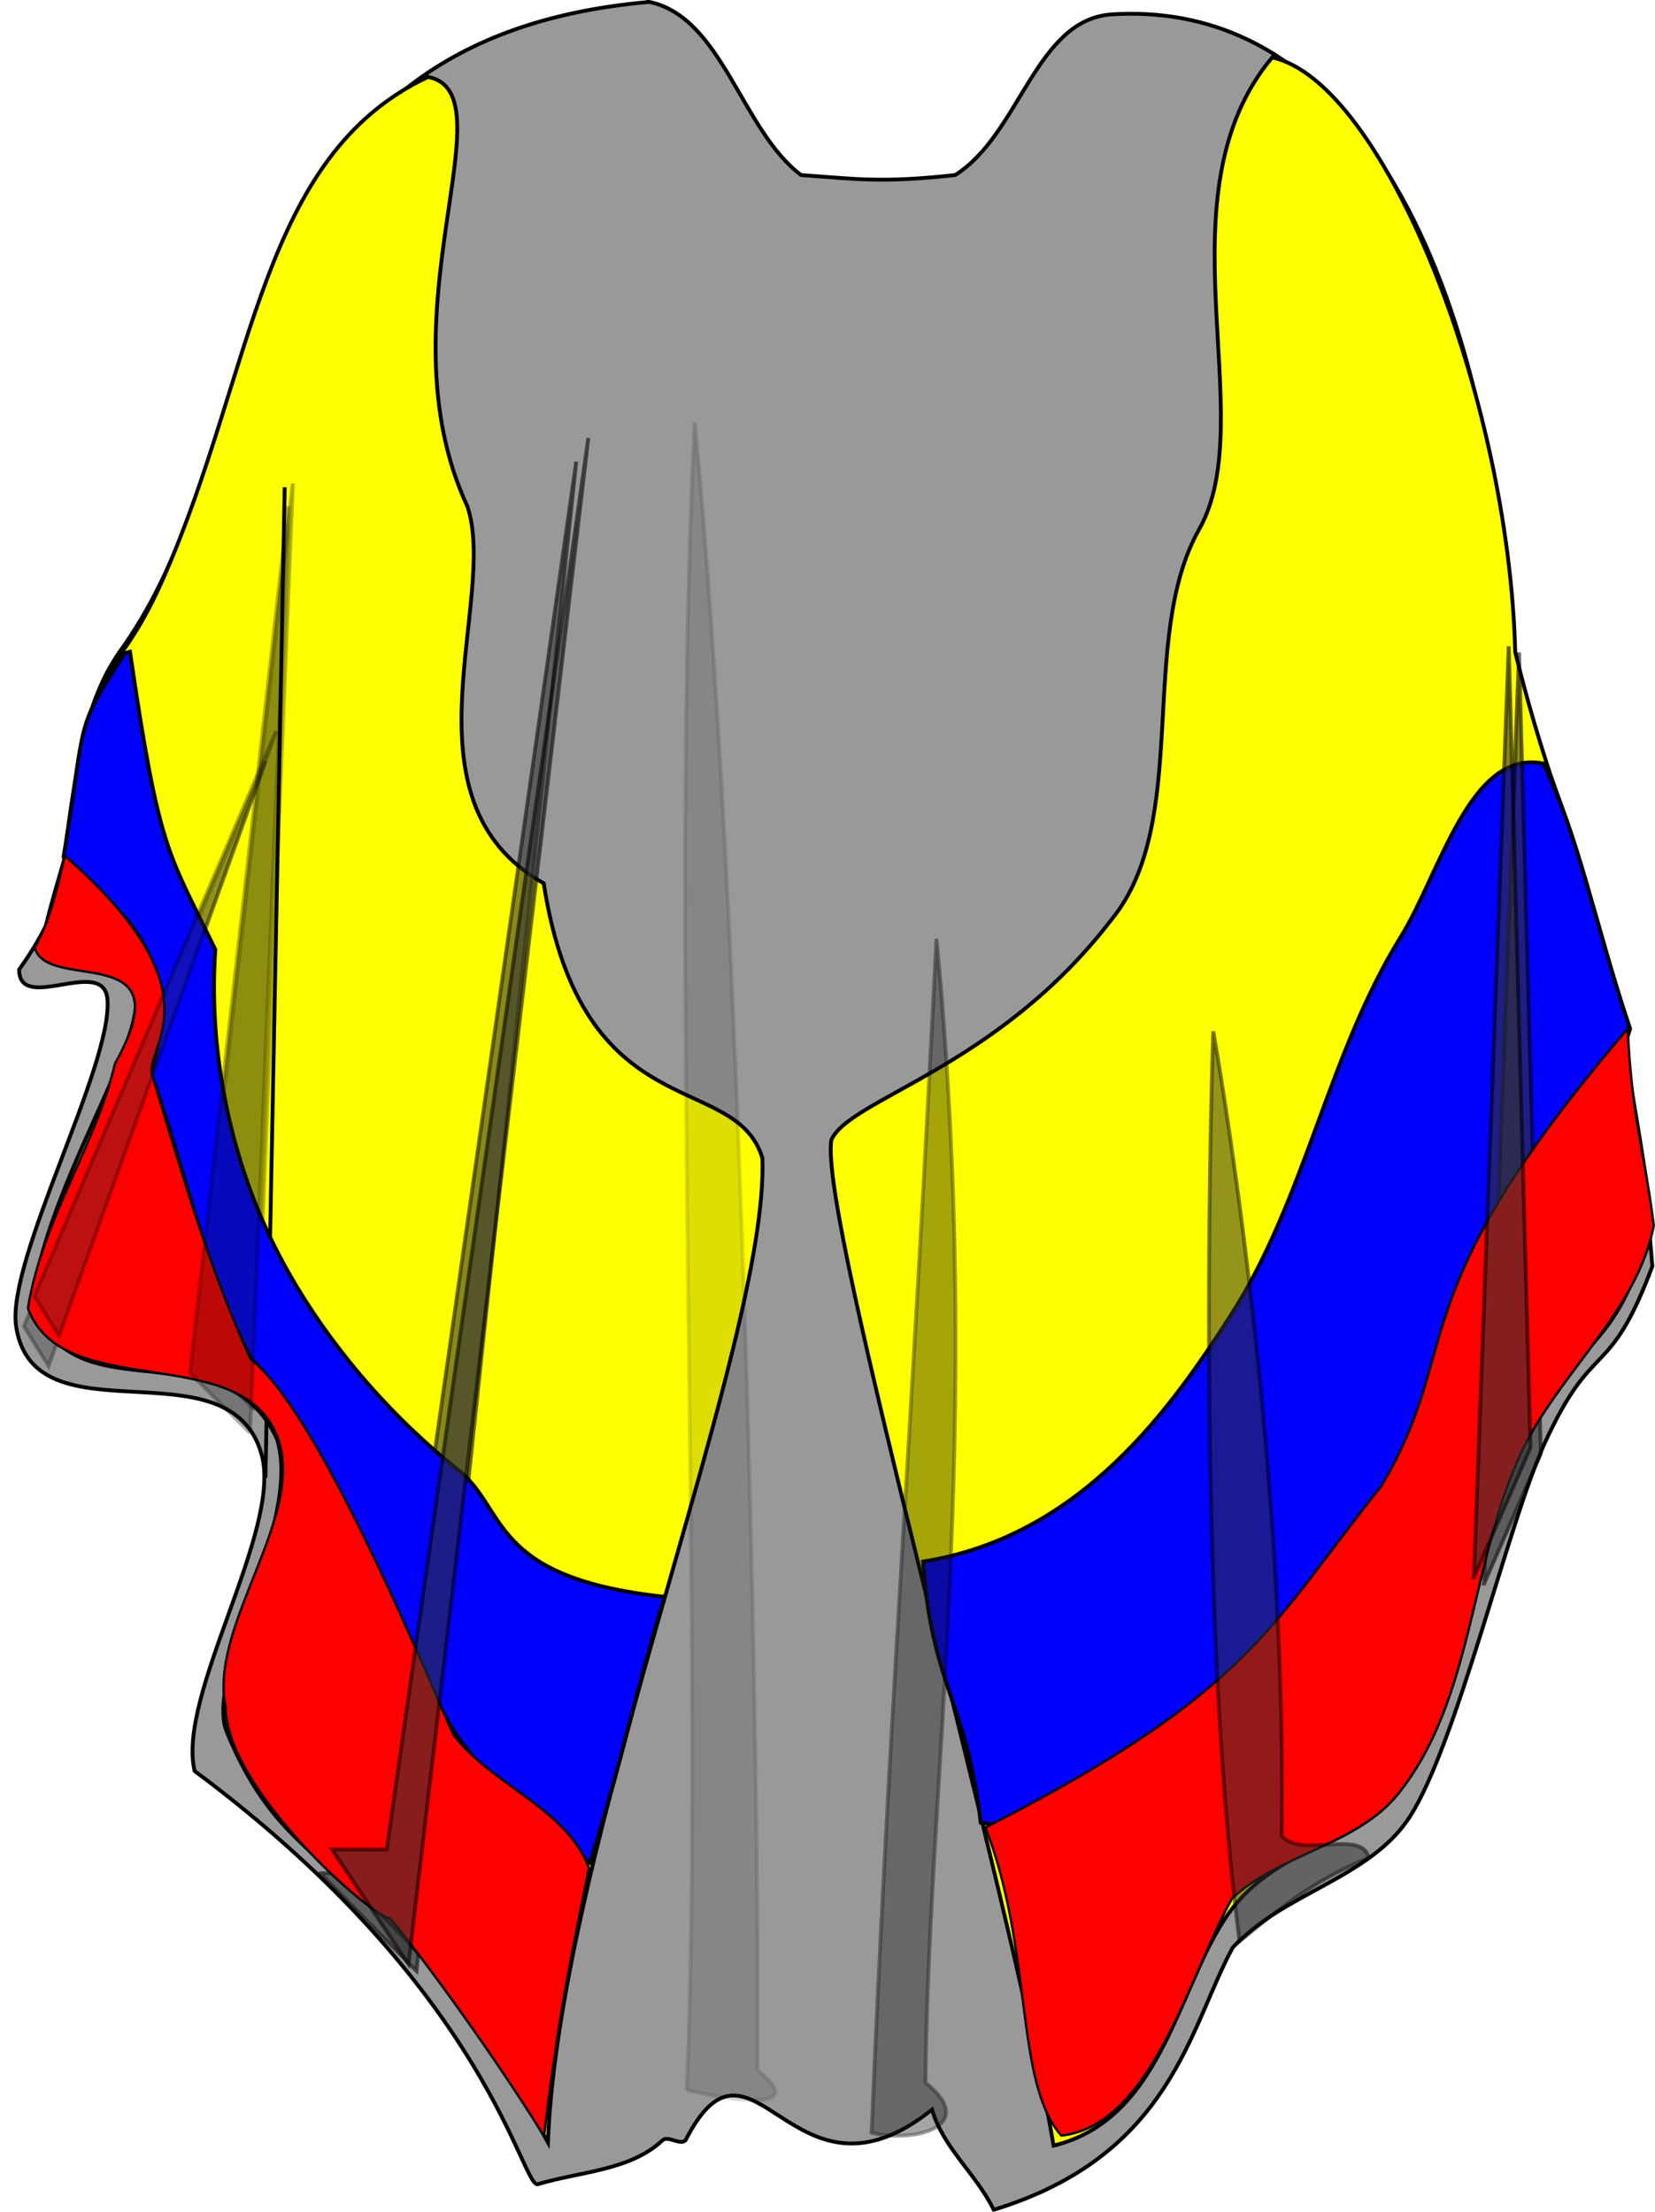
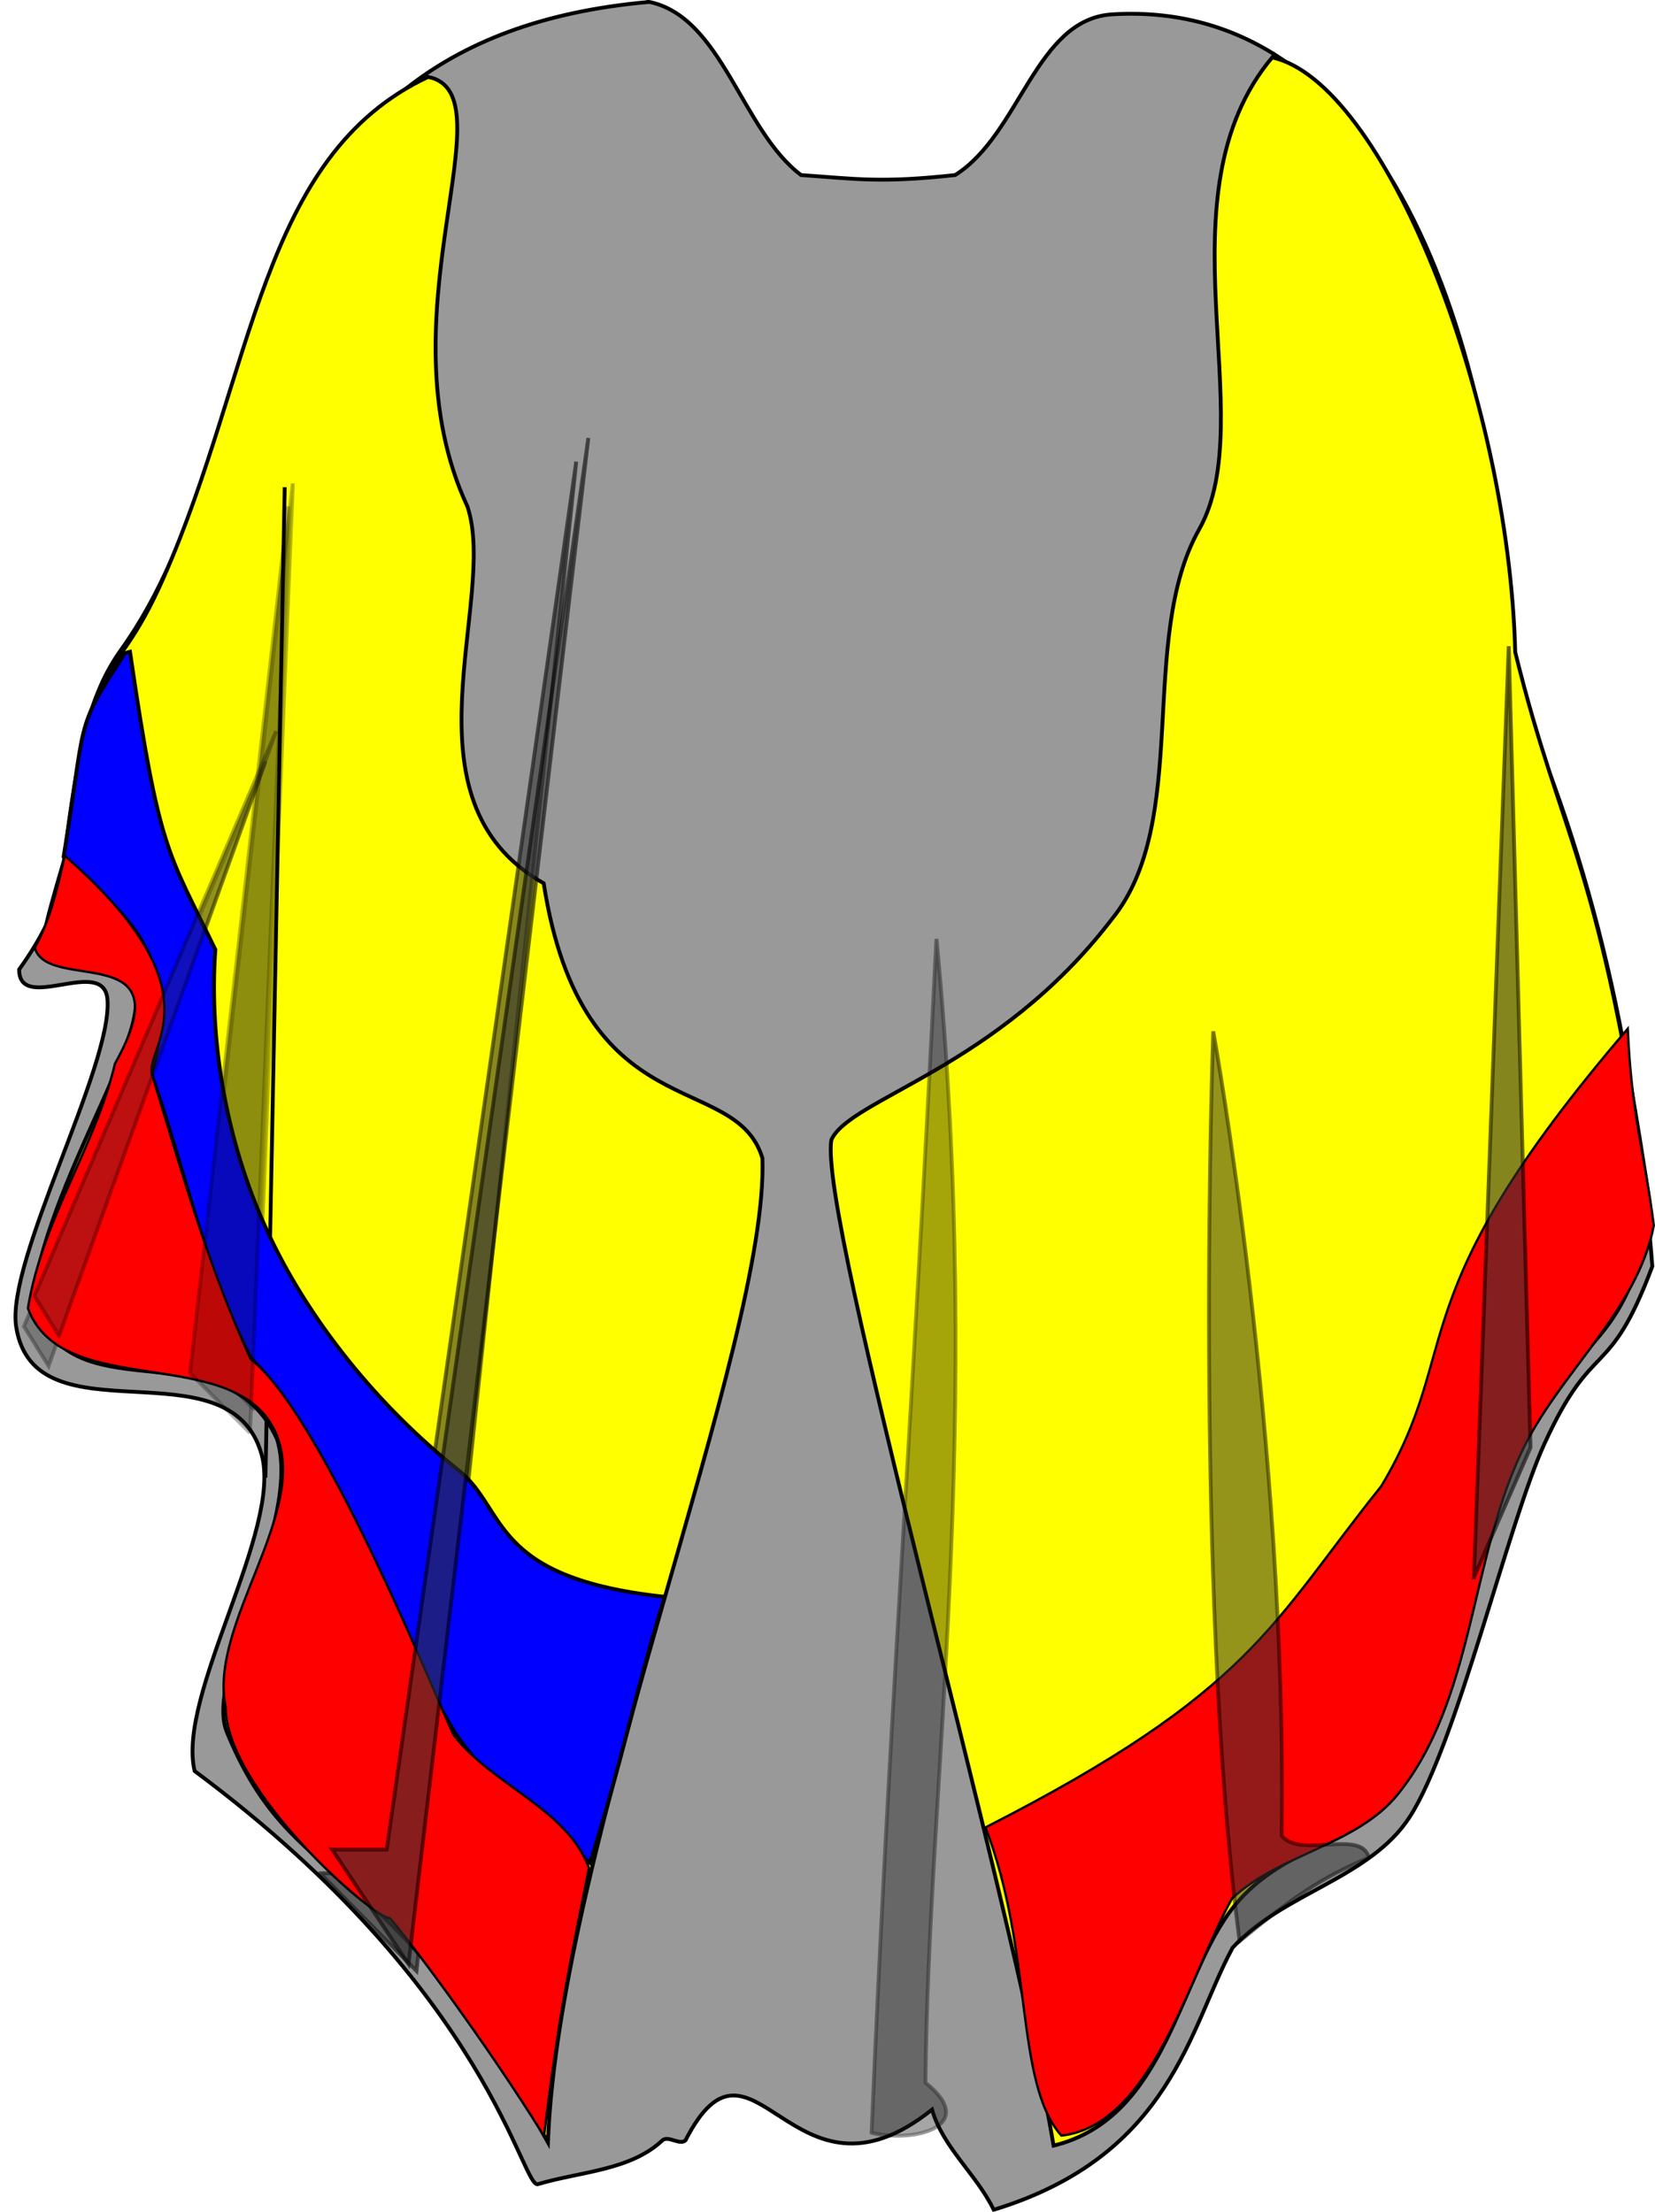
<svg xmlns="http://www.w3.org/2000/svg" viewBox="0 0 705.43 942.61">
  <defs>
    <filter id="e" height="1.056" width="1.335" color-interpolation-filters="sRGB" y="-.028" x="-.168">
      <feGaussianBlur stdDeviation="4.692" />
    </filter>
    <filter id="d" height="1.083" width="1.202" color-interpolation-filters="sRGB" y="-.042" x="-.101">
      <feGaussianBlur stdDeviation="2.403" />
    </filter>
    <filter id="a" height="1.077" width="1.696" color-interpolation-filters="sRGB" y="-.039" x="-.348">
      <feGaussianBlur stdDeviation="2.487" />
    </filter>
    <filter id="c" height="1.051" width="1.771" color-interpolation-filters="sRGB" y="-.026" x="-.386">
      <feGaussianBlur stdDeviation="2.526" />
    </filter>
    <filter id="b" height="1.07" width="1.378" color-interpolation-filters="sRGB" y="-.035" x="-.189">
      <feGaussianBlur stdDeviation="5.333" />
    </filter>
    <filter id="f" width="1.41" y="-.024" x="-.205" height="1.048" color-interpolation-filters="sRGB">
      <feGaussianBlur stdDeviation="4.145" />
    </filter>
    <filter id="g" width="1.771" y="-.026" x="-.386" height="1.051" color-interpolation-filters="sRGB">
      <feGaussianBlur stdDeviation="2.526" />
    </filter>
    <filter id="i" width="1.202" y="-.042" x="-.101" height="1.083" color-interpolation-filters="sRGB">
      <feGaussianBlur stdDeviation="2.403" />
    </filter>
    <filter id="h" width="1.696" y="-.039" x="-.348" height="1.077" color-interpolation-filters="sRGB">
      <feGaussianBlur stdDeviation="2.487" />
    </filter>
    <filter id="j" width="1.335" y="-.028" x="-.168" height="1.056" color-interpolation-filters="sRGB">
      <feGaussianBlur stdDeviation="4.692" />
    </filter>
  </defs>
  <path d="M623.934 672.44l19.706-392.526" stroke="#000" fill="none" stroke-width="1.626" />
  <g stroke="#000" fill="none">
    <path d="M512.673 846.606L502.382 156.72M300.38 836.688l1.642-601.128M412.063 237.202l-9.855 601.128M40.873 544.335l78.837-225.009M170.73 835.468l79.507-645.726" stroke-width="1.626" />
  </g>
  <g stroke="#000">
    <path d="M276.772.812c31.193 6.611 39.208 54.592 64.663 73.792 24.052 1.69 34.016 3.44 65.696 0 27.782-17.457 34.195-66.494 66.947-68.488C593.526-1.15 641.009 153.424 643.643 288.112c36.392 80.933 53.874 164.379 60.653 251.576-18.71 49.925-24.91 29.463-46.017 75.676-15.344 33.599-37.355 127.84-57.339 158.905-16.943 26.337-54.495 32.66-75.55 55.842-18.46 34.01-25.925 88.46-101.829 111.683-7.273-15.048-21.727-26.62-26.278-42.703-59.929 47.87-76.173-43.332-105.114 13.14-2.463 2.173-7.465-2.254-9.854 0-13.567 12.791-34.899 13.27-52.776 18.569-6.873 3.872-19.484-81.542-146.58-176.004-7.751-32.386 37.484-102.83 28.547-134.909-13.548-48.622-96.717-4.506-104.606-54.36-4.449-28.118 40.98-111.05 38.91-139.444-1.394-19.102-37.713 6.247-37.645-12.907C47.839 358.274 21.273 319.22 51.9 276.48 117.554 184.875 92.19 16.936 276.778.824z" fill="#999" stroke-width="1.626" />
    <path d="M182.453 32.778c35.78 7.053-20.935 102.067 16.802 183.141 13.183 39.774-30.235 125.082 32.486 160.548 16.468 105.563 81.691 79.17 93.224 117.105 2.754 78.813-86.465 292.06-91.421 419.466-71.11-127.6-108.292-105.044-136.877-174.93-9.834-24.042 32.442-89.997 21.4-124.803C95.355 563.57 27.373 606.054 14 553.017c7.447-54.81 59.05-124.658 39.56-134.3-35.492-17.575-43.956 8.26-26.32-51.898 11.723-96.237 19.654-68.662 42.47-120.56 38.846-88.32 41.041-179.776 112.743-213.465zM542.249 24.47c-49.185 58.837-4.393 153.753-31.105 201.107-26.436 46.857-3.237 124.6-37.297 166.248-48.63 63.482-111.517 76.304-119.473 93.966-5.659 33.121 76.473 319.912 94.707 428.668 48.691-11.952 53.005-72.447 77.01-102.1 26.432-32.651 68.834-24.243 76.59-74.988 7.362-19.459 30.828-79.815 36.627-99.794 20.238-69.722 54.115-51.43 64.084-123.341-21.853-149.193-37.364-154.25-57.541-236.308-2.797-109.797-56.289-243.251-103.602-253.446z" fill="#ff0" stroke-width="1.626" />
-     <path d="M657.801 325.423c-31.254-6.352-43.96 46.804-60.77 73.909-30.994 49.982-40.536 111.438-72.266 160.956-24.7 38.55-63.459 94.585-131.343 105.238 3.652 52.899 18.57 59.45 24.613 111.3 53.006 9.296 105.935-60.167 145.46-105.055 45.606-51.793 56.84-127.188 98.995-181.824 9.604-12.448 28.218-36.343 32.325-51.517-14.262-42.33-22.293-83.65-37.014-113.003z" fill="#00f" stroke-width="1.626" />
    <path d="M121.43 612.36l-15.714-15.714 25.714-227.14-10 242.86z" opacity=".538" filter="url(#a)" fill="#1a1a1a" transform="translate(-88.877 -394.769) scale(1.626)" />
    <path d="M113.141 629.743l8.212-422.1" fill="none" stroke-width="1.626" />
-     <path d="M234.67 790.63c11.729 2.735 32.524 5.923 18.535-5.224.625-79.456-3.952-301.71-16.434-431.97-6.757 135.4 2.804 322.95-2.1 437.2z" opacity=".376" filter="url(#b)" fill="#1a1a1a" transform="translate(-88.877 -394.769) scale(1.626)" />
-     <path d="M443.73 657.83l14.844-34.04-5.714-210-9.13 244.04z" opacity=".77" filter="url(#c)" fill="#333" transform="translate(-88.877 -394.769) scale(1.626)" />
    <path d="M60.93 590.44l6.458 10.37 56.902-158.45-63.36 148.08z" opacity=".568" filter="url(#d)" fill="#333" transform="translate(-88.877 -394.769) scale(1.626)" />
    <path d="M138.57 733.79l25.272 25.607 41.871-395.61-52.857 370h-14.28z" opacity=".76" filter="url(#e)" fill="#333" transform="translate(-88.877 -394.769) scale(1.626)" />
    <path d="M283.34 680.552c-75.14-8.046-66.909-37.294-88.08-54.101-33.17-26.333-63.974-63.352-82.12-103.473-16.507-36.496-24.152-79.103-21.352-118.253-20.259-41.987-23.82-41.073-36.38-126.96-1.35.357-3.023.658-3.051 2.055-20.838 31.663-15.578 26.662-25.254 85.357 8.161 15.004 55.247 30.669 37.375 92.427 14.242 40.371 22.751 83.198 42.426 121.218 32.61 32.456 39.041 86.328 64.75 120.768 23.53 31.523 7.231 37.375 79.872 94.363 14.415-46.077 19.113-72.176 31.813-113.402z" fill="#00f" stroke-width="1.626" />
    <path d="M283.13 801.82c11.729 2.735 28.131-1.985 14.142-13.132.625-79.456 15.352-169.54 2.87-299.81-6.758 135.4-12.108 198.7-17.013 312.94z" opacity=".626" filter="url(#b)" fill="#1a1a1a" transform="translate(-88.877 -394.769) scale(1.626)" />
  </g>
  <path d="M420.056 778.851c114.04-58.233 121.74-86.953 168.7-145.46 36.157-60.427 5.49-78.744 105.06-194.96 1.602 36.874 7.154 53.051 11.112 83.843-7.053 36.752-40.72 63.074-56.569 96.975-21.832 46.701-20.189 105.31-52.528 145.46-17.464 21.681-50.416 25.389-70.711 44.447-18.125 32.443-34.017 96.784-72.731 101.02-20.014-22.715-11.875-78.333-32.325-131.32z" stroke="#000" fill="red" />
  <path d="M408.57 729.51c-12.529 5.288-20.247 10.615-33.867 21.919-12.123-93.225-6.91-238.49-6.91-238.49s19.478 107.65 17.92 210.86c4.972 6.08 20.933-1.9 22.857 5.714z" transform="translate(-80.894 -394.479) scale(1.626)" opacity=".72" filter="url(#f)" stroke="#000" fill="#333" />
  <path d="M443.73 657.83l14.844-34.04-5.714-210-9.13 244.04z" transform="translate(-93.265 -397.399) scale(1.626)" opacity=".77" filter="url(#g)" stroke="#000" fill="#333" />
  <path d="M27.606 364.681c65.782 57.418 34.991 80.681 37.056 92.842 14.434 47.529 24.389 82.46 42.179 121.76 31.837 24.061 85.172 159.72 86.739 160.43 16.3 21.089 48.339 31.353 57.475 56.393-7.504 37.703-12.497 59.411-19.163 114.29-25.274-40.724-58.066-84.271-65.714-92.857-7.143 0-69.845-54.809-70-90-7.4-35.62 35.691-82.785 21.587-116.32-16.62-39.52-91.063-13.43-105.87-53.68 6.442-38.67 28.465-67.97 37.139-104.28 30.001-53.61-28.575-29.76-34.214-49.32 6.185-11.4 8.873-21.86 12.785-39.25z" stroke="#000" fill="red" />
  <path d="M121.43 612.36l-15.714-15.714 25.714-227.14-10 242.86z" transform="translate(-90.895 -384.969) scale(1.626)" opacity=".538" filter="url(#h)" stroke="#000" fill="#1a1a1a" />
  <path d="M60.93 590.44l6.458 10.37 56.902-158.45-63.36 148.08z" transform="translate(-84.395 -407.669) scale(1.626)" opacity=".568" filter="url(#i)" stroke="#000" fill="#333" />
  <path d="M138.57 733.79l20 30 47.143-400-52.857 370h-14.28z" transform="translate(-83.712 -404.859) scale(1.626)" opacity=".76" filter="url(#j)" stroke="#000" fill="#333" />
</svg>